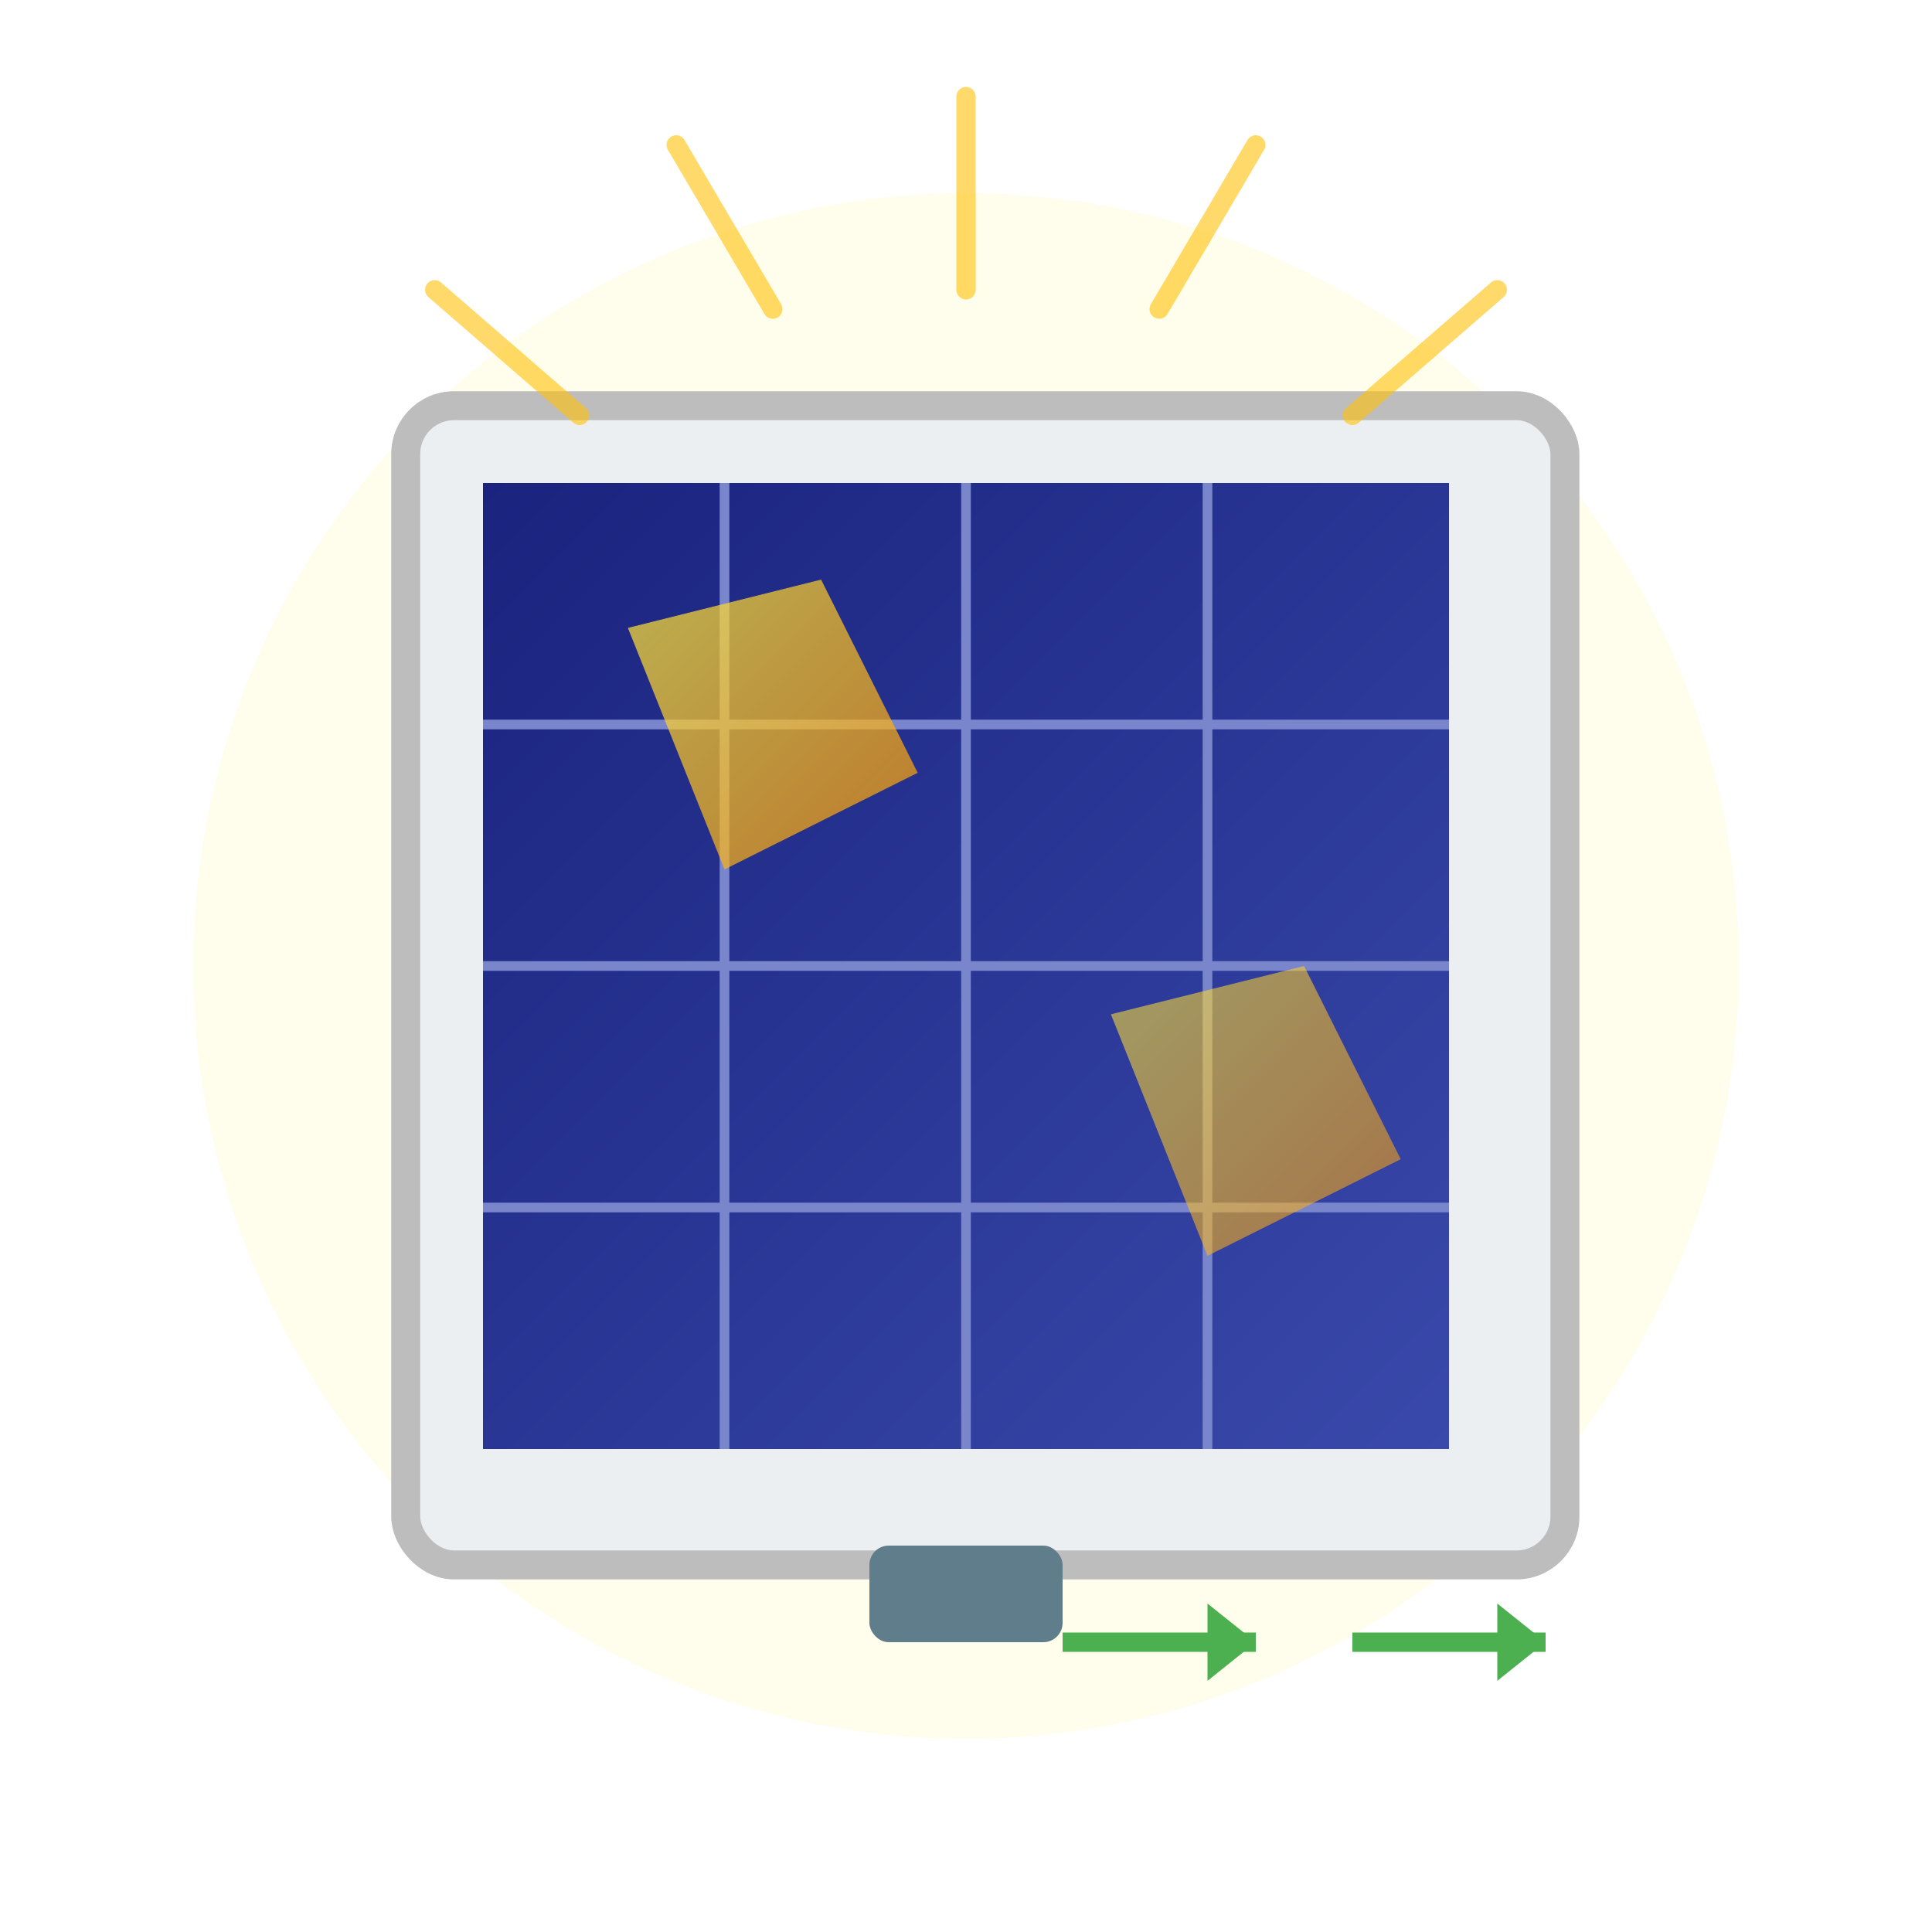
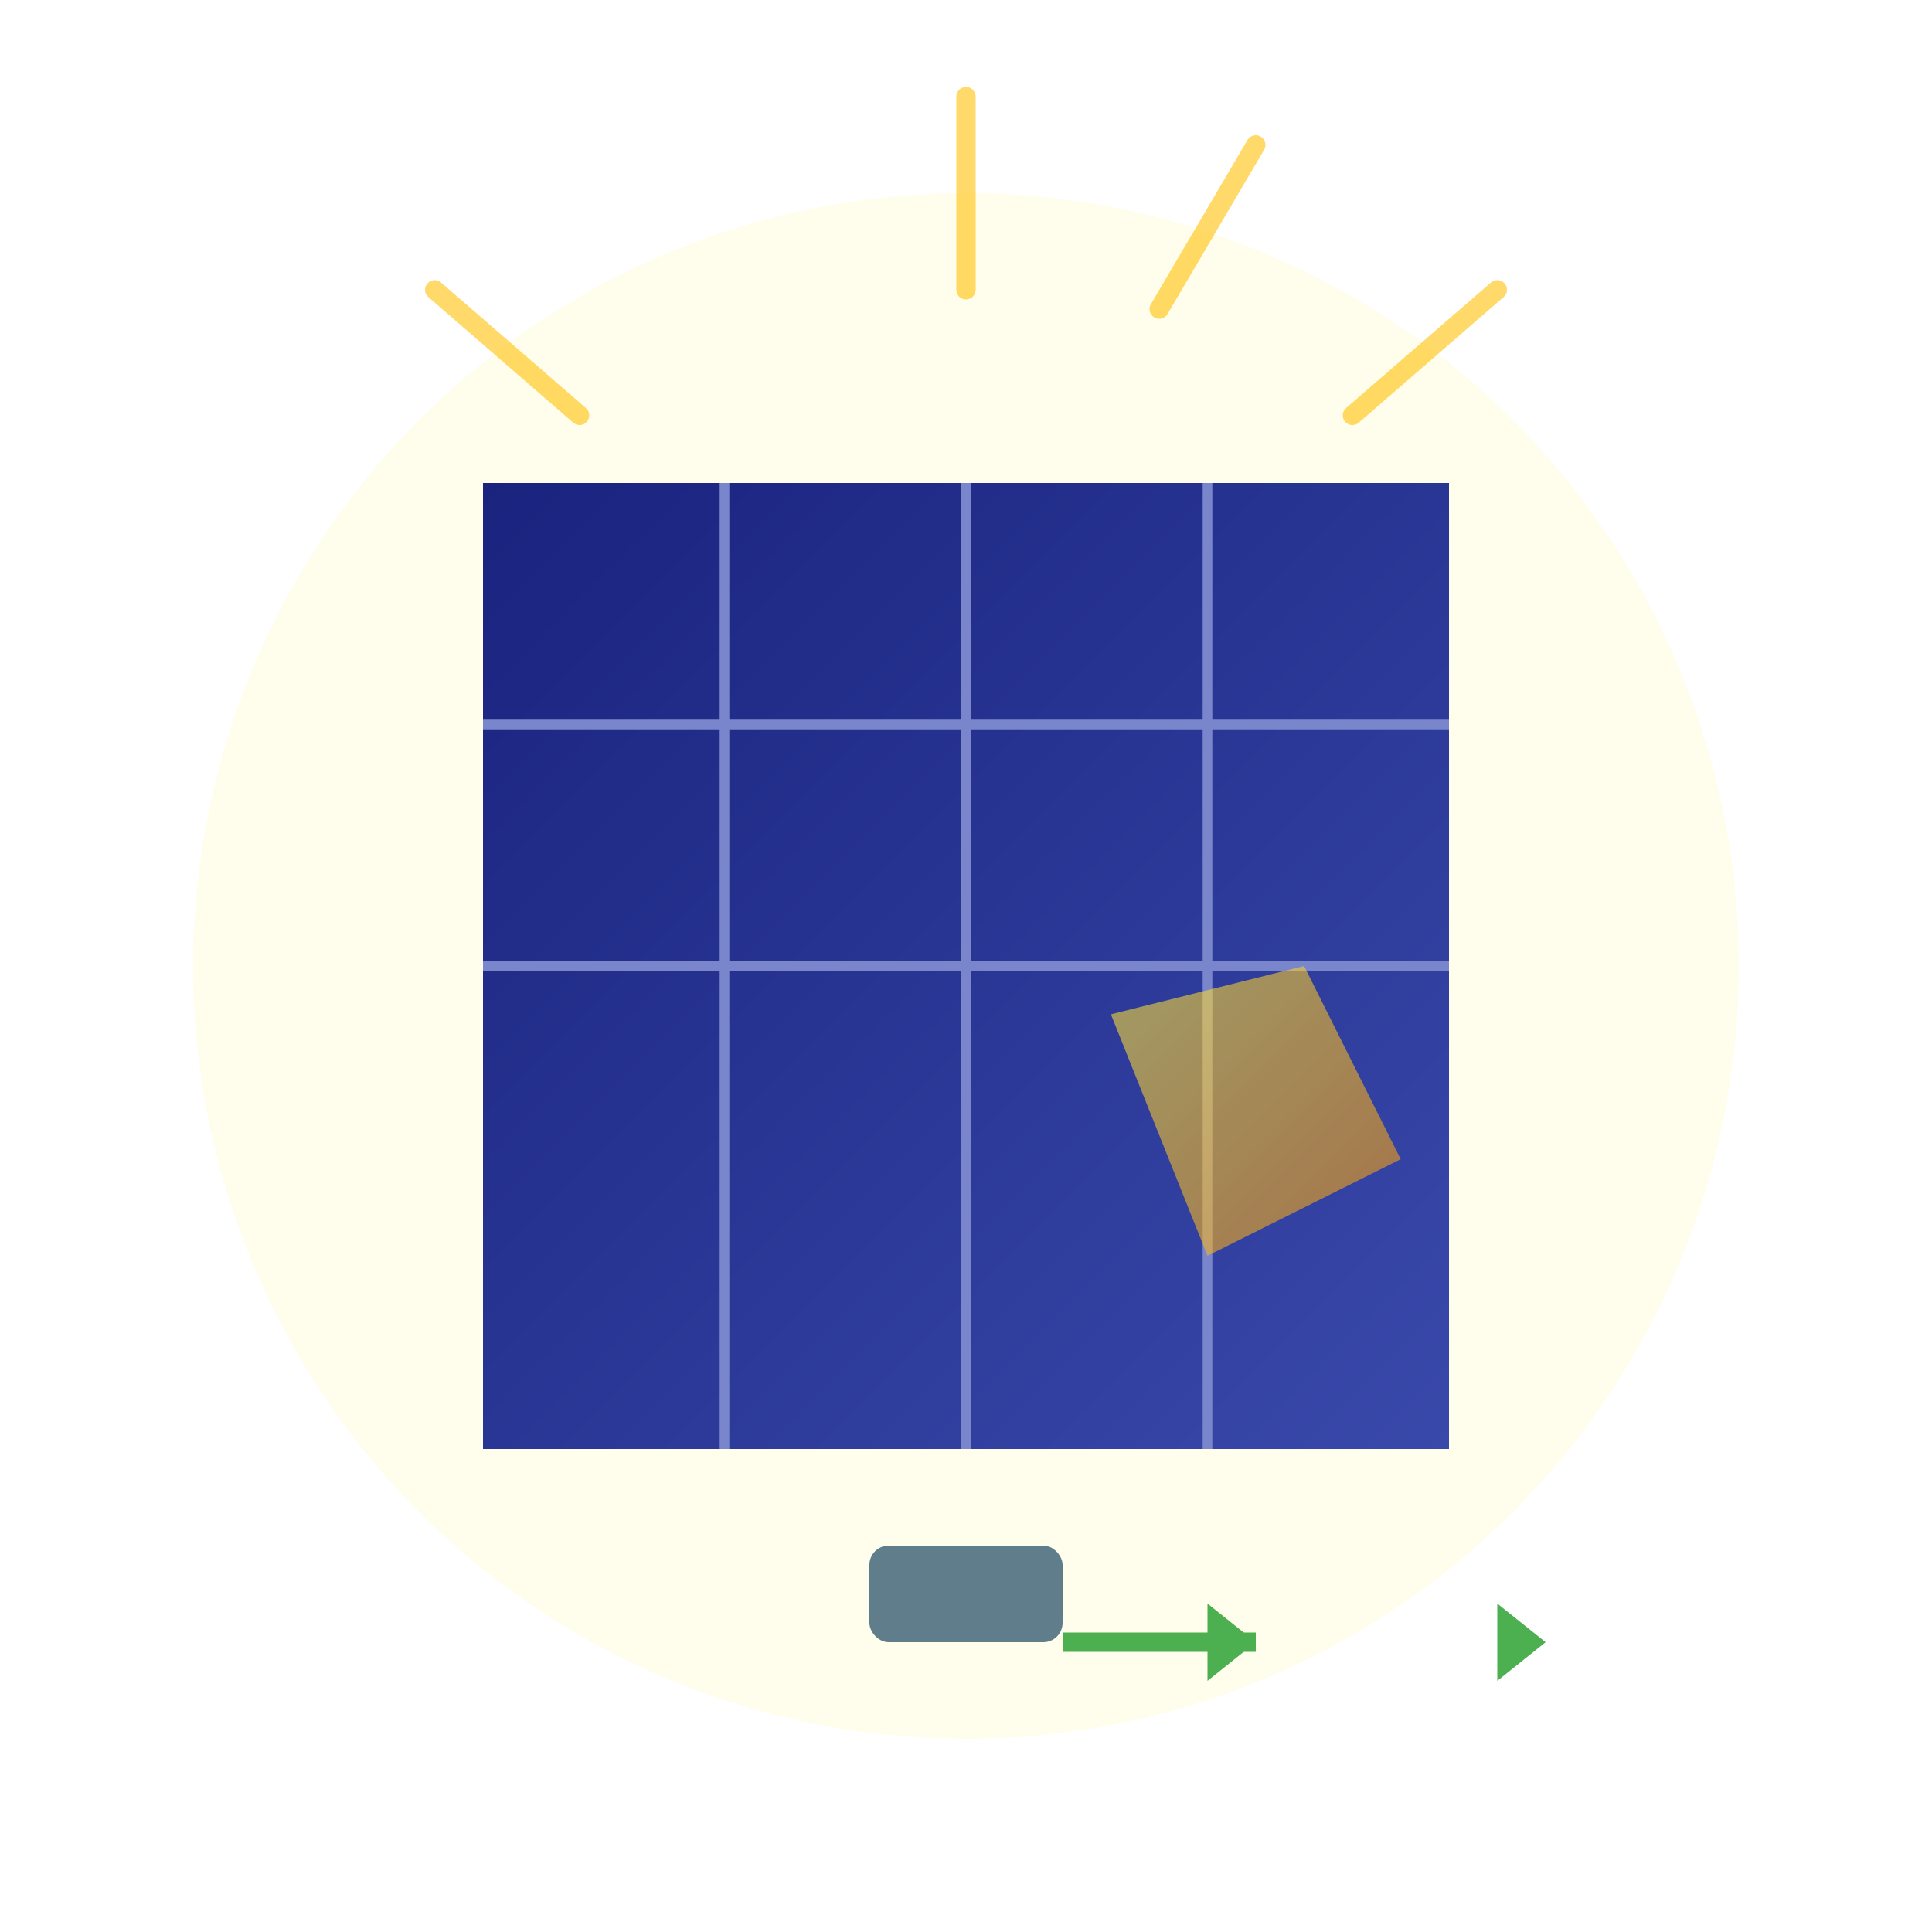
<svg xmlns="http://www.w3.org/2000/svg" width="200" height="200" viewBox="0 0 200 200">
  <defs>
    <linearGradient id="panelGradient" x1="0%" y1="0%" x2="100%" y2="100%">
      <stop offset="0%" style="stop-color:#1A237E;stop-opacity:1" />
      <stop offset="100%" style="stop-color:#3949AB;stop-opacity:1" />
    </linearGradient>
    <linearGradient id="sunReflectionGradient" x1="0%" y1="0%" x2="100%" y2="100%">
      <stop offset="0%" style="stop-color:#FFEB3B;stop-opacity:0.7" />
      <stop offset="100%" style="stop-color:#FF9800;stop-opacity:0.7" />
    </linearGradient>
    <filter id="shadow" x="-20%" y="-20%" width="140%" height="140%">
      <feGaussianBlur in="SourceAlpha" stdDeviation="3" />
      <feOffset dx="2" dy="2" result="offsetblur" />
      <feComponentTransfer>
        <feFuncA type="linear" slope="0.5" />
      </feComponentTransfer>
      <feMerge>
        <feMergeNode />
        <feMergeNode in="SourceGraphic" />
      </feMerge>
    </filter>
  </defs>
  <circle cx="100" cy="100" r="80" fill="#FFEB3B" opacity="0.1" />
-   <rect x="40" y="40" width="120" height="120" rx="5" ry="5" fill="#ECEFF1" stroke="#BDBDBD" stroke-width="3" filter="url(#shadow)" />
  <g transform="translate(50, 50)">
    <rect x="0" y="0" width="100" height="100" fill="url(#panelGradient)" />
    <line x1="0" y1="25" x2="100" y2="25" stroke="#7986CB" stroke-width="1" />
    <line x1="0" y1="50" x2="100" y2="50" stroke="#7986CB" stroke-width="1" />
-     <line x1="0" y1="75" x2="100" y2="75" stroke="#7986CB" stroke-width="1" />
    <line x1="25" y1="0" x2="25" y2="100" stroke="#7986CB" stroke-width="1" />
    <line x1="50" y1="0" x2="50" y2="100" stroke="#7986CB" stroke-width="1" />
    <line x1="75" y1="0" x2="75" y2="100" stroke="#7986CB" stroke-width="1" />
-     <path d="M15 15 L35 10 L45 30 L25 40 Z" fill="url(#sunReflectionGradient)" />
    <path d="M65 55 L85 50 L95 70 L75 80 Z" fill="url(#sunReflectionGradient)" opacity="0.8" />
  </g>
  <rect x="90" y="160" width="20" height="10" fill="#607D8B" rx="2" ry="2" />
  <g opacity="0.6">
    <line x1="100" y1="10" x2="100" y2="30" stroke="#FFC107" stroke-width="2" stroke-linecap="round" />
-     <line x1="70" y1="15" x2="80" y2="32" stroke="#FFC107" stroke-width="2" stroke-linecap="round" />
    <line x1="130" y1="15" x2="120" y2="32" stroke="#FFC107" stroke-width="2" stroke-linecap="round" />
    <line x1="45" y1="30" x2="60" y2="43" stroke="#FFC107" stroke-width="2" stroke-linecap="round" />
    <line x1="155" y1="30" x2="140" y2="43" stroke="#FFC107" stroke-width="2" stroke-linecap="round" />
  </g>
  <g transform="translate(110, 170)">
    <line x1="0" y1="0" x2="20" y2="0" stroke="#4CAF50" stroke-width="2" />
    <polygon points="20,0 15,-4 15,4" fill="#4CAF50" />
  </g>
  <g transform="translate(140, 170)">
-     <line x1="0" y1="0" x2="20" y2="0" stroke="#4CAF50" stroke-width="2" />
    <polygon points="20,0 15,-4 15,4" fill="#4CAF50" />
  </g>
</svg>